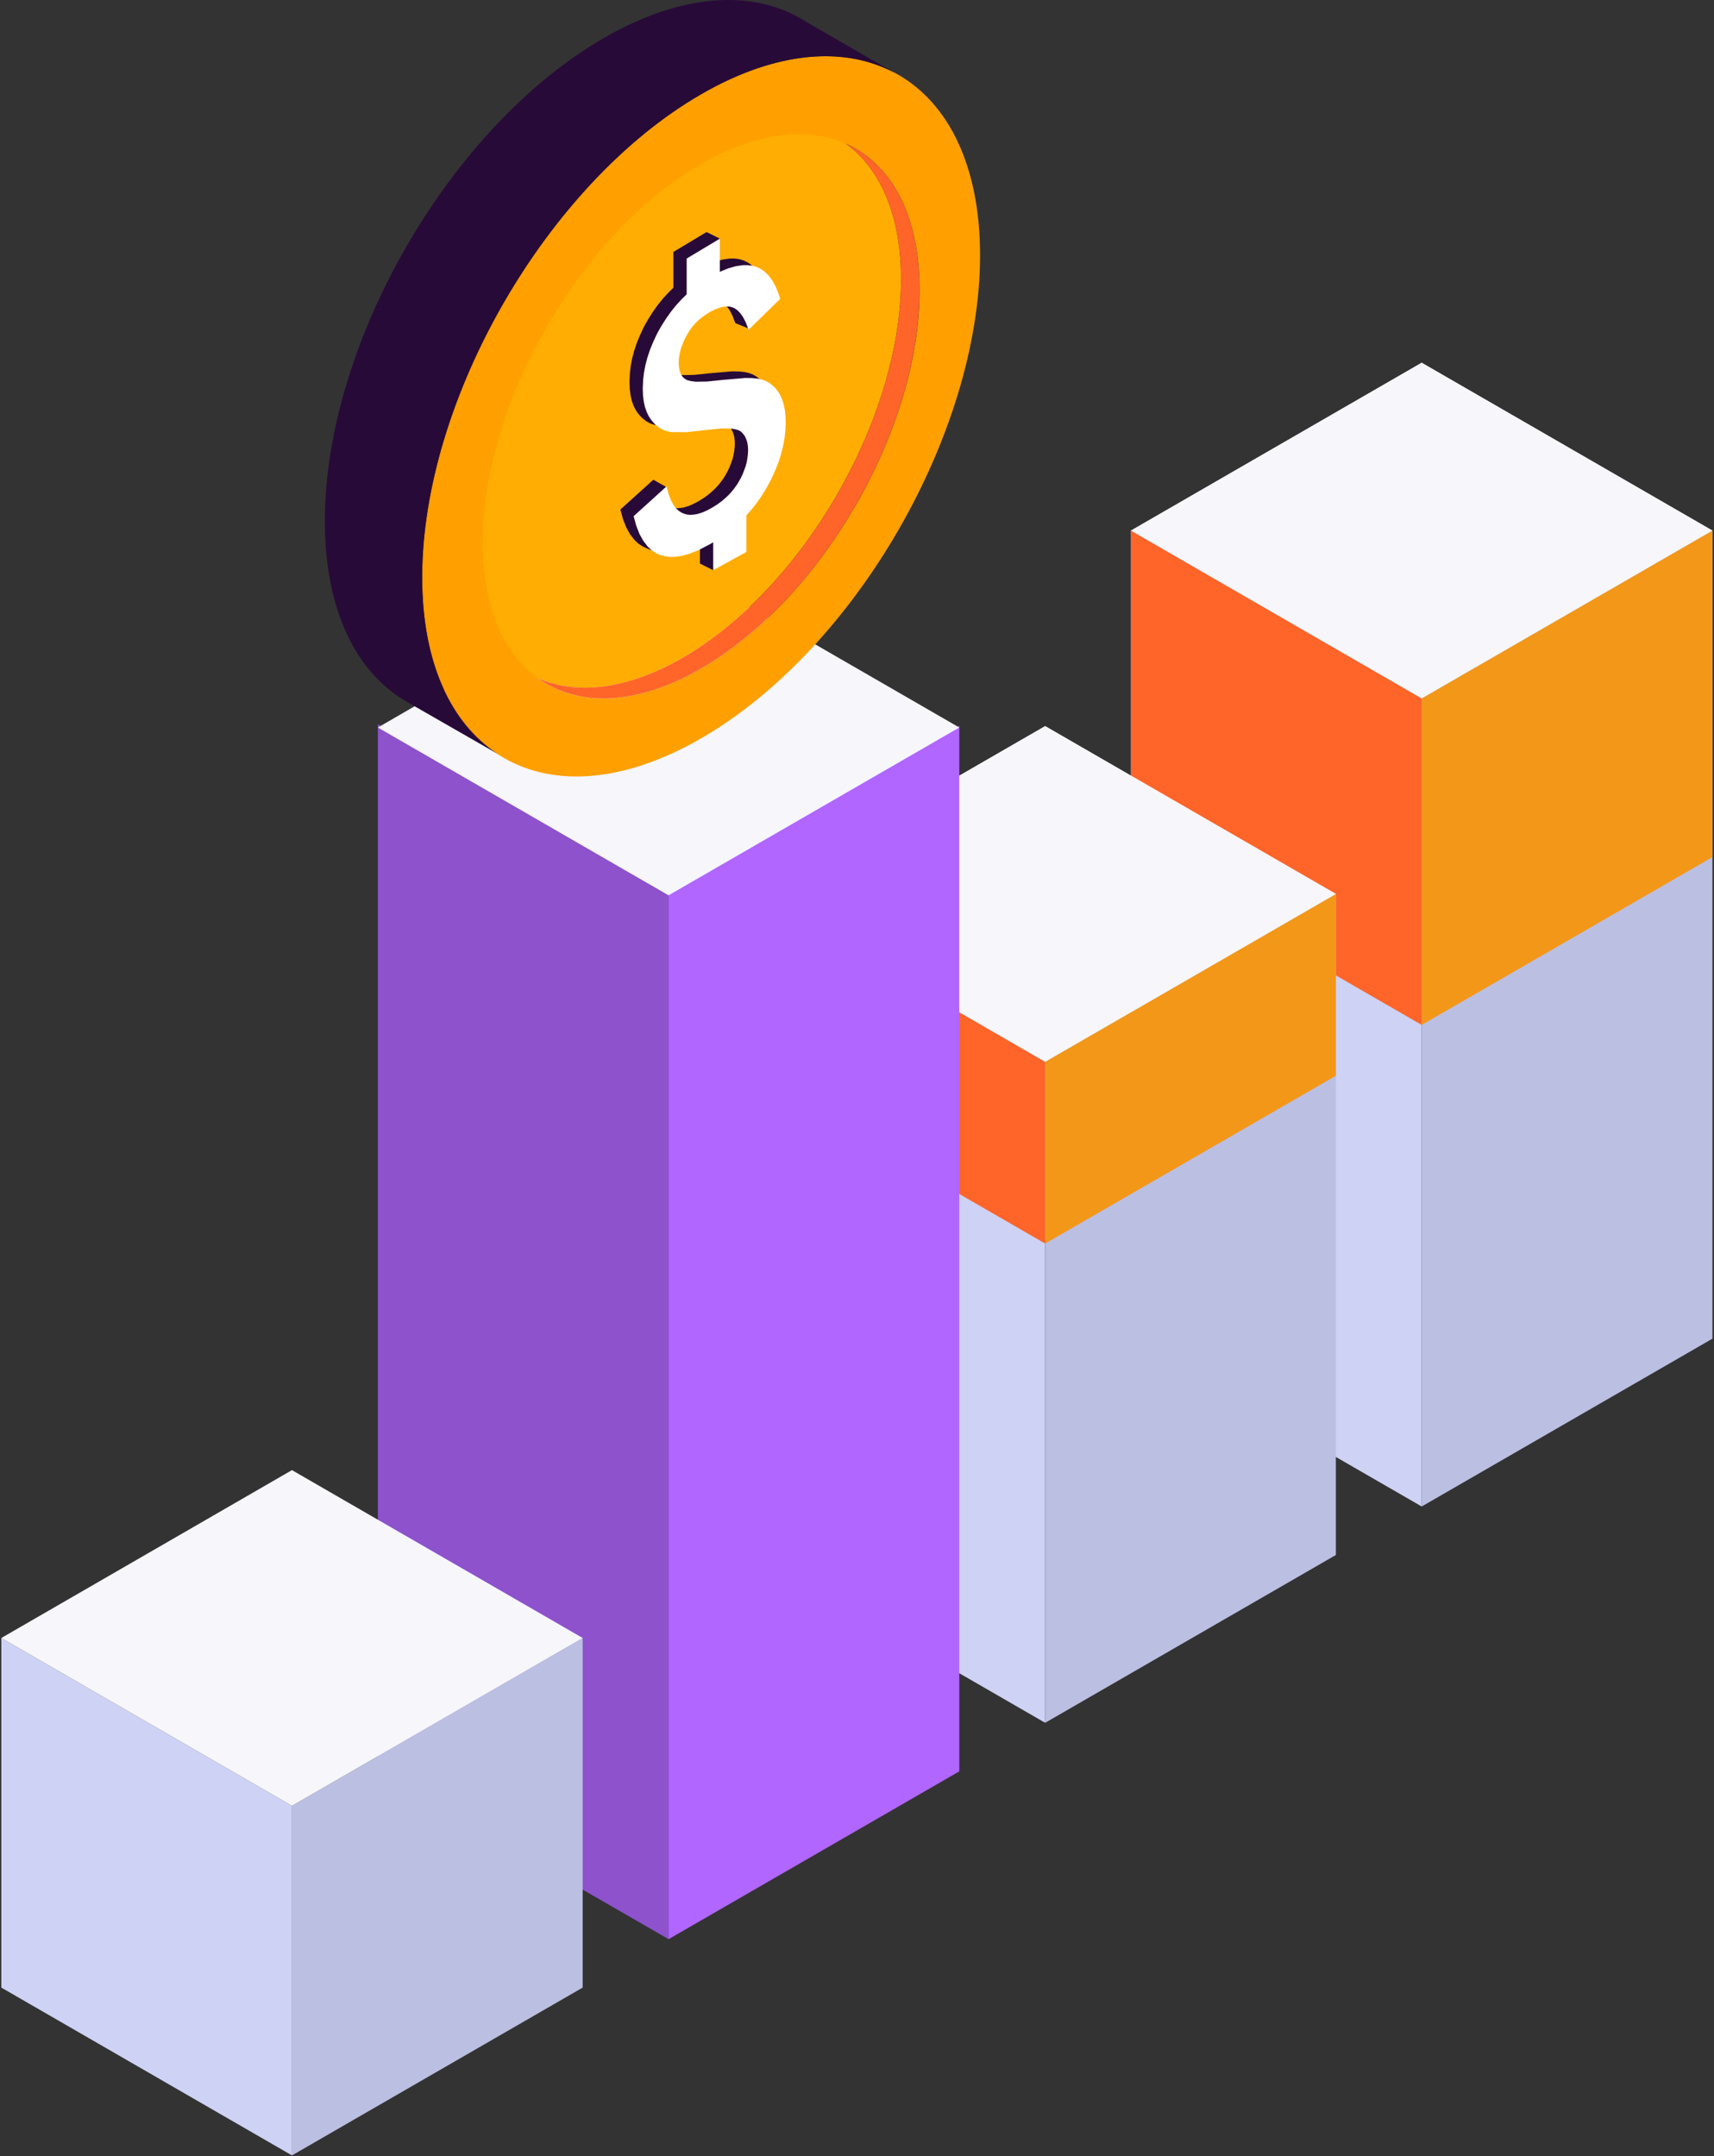
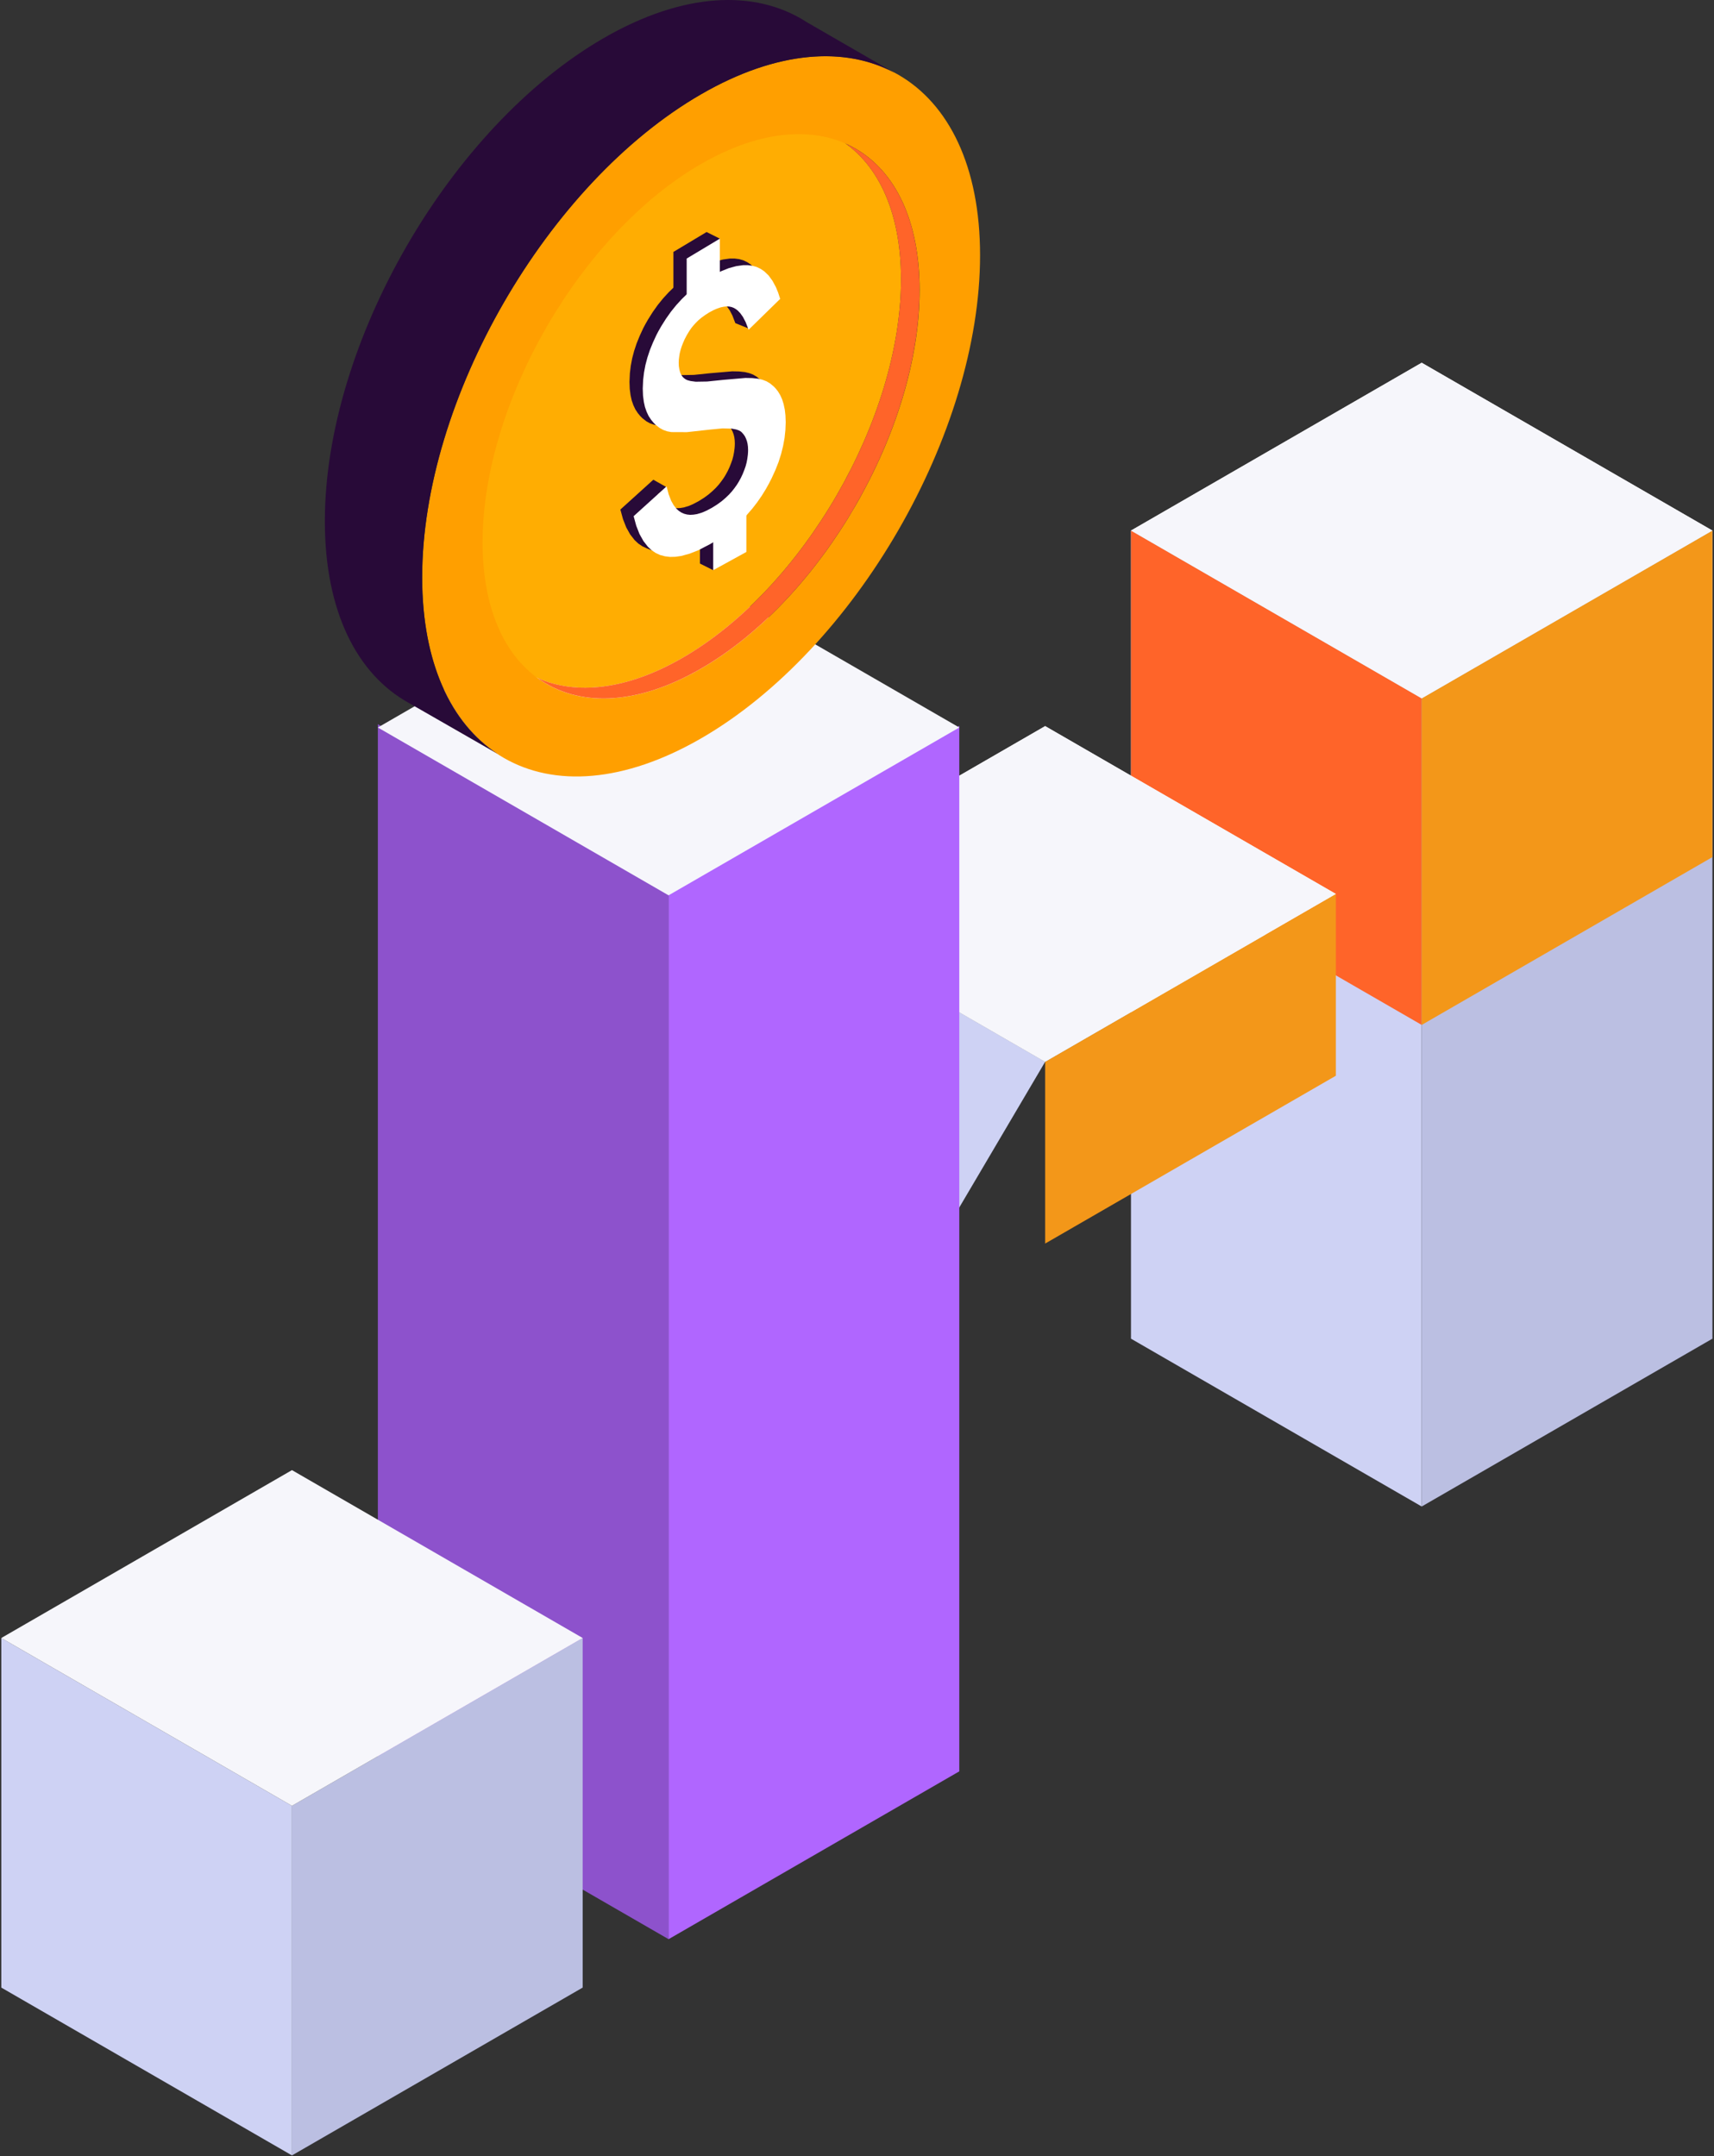
<svg xmlns="http://www.w3.org/2000/svg" width="554" height="697" viewBox="0 0 554 697" fill="none">
  <rect x="0" y="0" width="554" height="697" fill="#333333" stroke="none" />
  <path d="M365.556 171.509L459.519 225.757V486.98L365.556 432.732V171.509Z" fill="#CED2F4" />
  <path d="M553.488 171.509L459.524 225.757V486.98L553.488 432.732V171.509Z" fill="#BBBFE2" />
  <path d="M459.519 117.258L365.556 171.507L459.519 225.755L553.483 171.507L459.519 117.258Z" fill="#F5F5FA" />
  <path d="M365.556 171.509L459.519 225.757V331.308L365.556 277.059V171.509Z" fill="#FF6429" />
  <path d="M553.488 171.509L459.524 225.757V331.308L553.488 277.059V171.509Z" fill="#F39719" />
  <path d="M459.519 117.258L365.556 171.507L459.519 225.755L553.483 171.507L459.519 117.258Z" fill="#F6F6FB" />
-   <path d="M243.854 288.974L337.817 343.223V556.902L243.854 502.653V288.974Z" fill="#CED2F4" />
-   <path d="M431.78 288.974L337.816 343.223V556.902L431.78 502.653V288.974Z" fill="#BBBFE2" />
+   <path d="M243.854 288.974L337.817 343.223L243.854 502.653V288.974Z" fill="#CED2F4" />
  <path d="M337.817 234.729L243.854 288.978L337.817 343.227L431.781 288.978L337.817 234.729Z" fill="#F5F5FA" />
-   <path d="M243.854 288.974L337.817 343.223V401.984L243.854 347.735V288.974Z" fill="#FF6429" />
  <path d="M431.78 288.974L337.816 343.223V401.984L431.78 347.735V288.974Z" fill="#F39719" />
  <path d="M337.817 234.708L243.854 288.975L337.817 343.224L431.781 288.975L337.817 234.708Z" fill="#F6F6FB" />
  <path d="M122.132 234.1L216.095 288.348V626.846L122.132 572.597V234.1Z" fill="#8D52CC" />
  <path d="M310.059 234.634L216.096 288.883V626.846L310.059 572.597V234.634Z" fill="#B066FF" />
  <path d="M216.095 180.92L122.132 235.169L216.095 289.417L310.059 235.169L216.095 180.92Z" fill="#F6F6FB" />
  <path d="M0.424 529.484L94.369 583.733V696.744L0.424 642.495V529.484Z" fill="#CED2F4" />
  <path d="M188.331 529.484L94.367 583.733V696.744L188.331 642.495V529.484Z" fill="#BBBFE2" />
  <path d="M94.369 475.219L0.424 529.486L94.369 583.735L188.333 529.486L94.369 475.219Z" fill="#F6F6FB" />
  <path d="M149.953 171.864C149.953 126.845 181.584 72.049 220.573 49.531C259.563 27.013 291.228 45.272 291.228 90.309C291.228 135.345 259.596 190.141 220.59 212.659C181.584 235.177 149.953 216.918 149.953 171.864Z" fill="#FFAD02" />
  <path d="M316.776 82.524C316.776 140.012 276.407 209.934 226.602 238.686C176.796 267.438 136.444 244.12 136.444 186.632C136.444 129.145 176.83 59.206 226.602 30.47C276.373 1.735 316.776 25.02 316.776 82.524ZM297.239 93.8C297.239 48.747 265.625 30.487 226.602 53.005C187.578 75.524 155.981 130.303 155.981 175.356C155.981 220.409 187.612 238.669 226.602 216.134C265.591 193.599 297.239 138.837 297.239 93.8Z" fill="#FF9F00" />
  <path d="M273.443 46.498C284.498 54.504 291.226 69.561 291.226 90.308C291.226 135.361 259.595 190.14 220.589 212.658C202.619 223.032 186.233 224.735 173.764 219.182C186.709 228.551 205.582 228.278 226.567 216.133C265.591 193.615 297.205 138.836 297.205 93.8C297.239 69.493 288.041 53.005 273.443 46.498Z" fill="#FF6429" />
  <path d="M260.327 6.879C243.906 -3.478 220.792 -2.507 195.157 12.295C145.368 41.048 104.999 110.97 104.999 168.474C104.999 197.635 115.407 217.99 132.134 227.222L160.869 243.71C145.743 233.814 136.46 214.158 136.46 186.632C136.46 129.127 176.846 59.205 226.618 30.47C250.992 16.383 273.085 14.833 289.317 23.657L260.361 6.93L260.327 6.879Z" fill="#280A38" />
  <path d="M235.449 137.591L236.047 138.271L236.5 138.931L236.851 139.673L237.139 140.477L237.345 141.342L237.469 142.29L237.51 143.3L237.489 144.104L237.428 144.908L237.263 146.144L237.036 147.36L236.706 148.597L236.273 149.813L235.779 151.049L235.202 152.286L234.522 153.522L234.151 154.141L233.759 154.738L233.058 155.707L232.316 156.655L231.348 157.727L230.297 158.737L228.978 159.87L227.535 160.921L225.762 162.034L223.949 162.982L222.65 163.539L221.022 164.033L219.868 164.219L218.796 164.281L217.787 164.178L216.839 163.93L215.952 163.539L215.128 163.003L214.365 162.323L213.459 161.169L212.655 159.747L215.519 157.521L211.171 155.068L200.516 164.714L201.361 167.805L202.412 170.484L203.669 172.731L205.112 174.586L206.328 175.719L207.647 176.605L209.069 177.265L213.376 178.955L212.263 177.883L214.015 177.842L215.89 177.574L218.549 176.853L221.393 175.74L225.247 173.741L227.514 172.36L229.658 170.896L232.522 168.691L234.81 166.671L236.933 164.507L238.911 162.22L240.457 160.221L241.9 158.139L243.24 155.975L244.229 154.203L245.136 152.43L246.331 149.813L247.361 147.195L248.186 144.599L248.825 142.022L249.299 139.446L249.567 136.911L249.67 134.376L249.587 132.15L249.381 130.316L248.99 128.461L248.516 126.957L247.918 125.617L247.197 124.422L246.475 123.494L245.816 122.793L244.62 121.804L243.446 121.103L242.147 120.609L240.787 120.279L238.87 120.073L236.644 120.032L229.472 120.65L224.279 121.186L220.589 121.248L218.899 121.021L217.972 120.774L217.539 120.588L217.127 120.341L216.674 119.991L216.261 119.558L215.932 119.042L215.643 118.486L215.437 117.847L215.272 117.126L215.128 116.178L215.087 115.127L215.128 114.117L215.252 113.107L215.416 112.056L215.684 111.005L216.014 109.933L216.426 108.861L216.983 107.563L217.663 106.264L218.199 105.358L218.652 104.636L219.25 103.791L219.909 102.988L220.61 102.225L221.496 101.339L222.465 100.535L223.66 99.669L224.918 98.866L226.298 98.124L227.432 97.629L228.648 97.217L229.617 97.011L230.544 96.908L231.389 96.949L232.193 97.114L232.935 97.402L233.615 97.814L234.171 98.247L234.996 99.113L235.861 100.329L236.727 101.998L237.675 104.451L242.147 106.264L247.877 94.476L247.238 92.477L246.516 90.704L245.404 88.643L244.146 86.912L242.724 85.552L241.529 84.748L240.272 84.15L238.891 83.759L237.448 83.573H235.902L233.697 83.882L231.327 84.521L228.792 85.531L225.392 87.304L222.692 88.994L220.136 90.849L218.075 92.6L216.138 94.476L214.304 96.475L212.572 98.618L210.965 100.885L209.46 103.276L208.533 104.904L207.894 106.12L206.76 108.573L205.771 111.005L204.967 113.437L204.328 115.848L203.875 118.259L203.586 120.671L203.463 123.453L203.545 125.72L203.813 127.781L204.184 129.45L204.72 130.976L205.359 132.336L206.163 133.552L206.946 134.5L207.647 135.2L208.883 136.169L210.079 136.829L211.356 137.282L212.696 137.529L217.725 137.55L225.185 136.726L229.287 136.334L232.255 136.416L233.656 136.684L234.501 136.973L235.078 137.282L235.449 137.591Z" fill="#280A38" />
  <path d="M217.663 81.43V100.721L228.38 97.046L232.667 77.143L228.38 75L217.663 81.43Z" fill="#280A38" />
  <path d="M236.953 176.276V158.593L226.236 161.961V182.17L230.523 184.313L236.953 176.276Z" fill="#280A38" />
  <path d="M239.736 139.735L240.334 140.415L240.787 141.074L241.138 141.816L241.426 142.62L241.632 143.486L241.756 144.434L241.797 145.444L241.777 146.247L241.715 147.051L241.55 148.288L241.323 149.504L240.993 150.74L240.561 151.956L240.066 153.193L239.489 154.429L238.809 155.666L238.438 156.284L238.046 156.882L237.345 157.851L236.603 158.799L235.635 159.87L234.584 160.88L233.265 162.014L231.822 163.065L230.05 164.178L228.236 165.126L226.938 165.682L225.309 166.177L224.155 166.362L223.084 166.424L222.074 166.321L221.126 166.074L220.239 165.682L219.415 165.147L218.652 164.466L217.746 163.312L216.942 161.89L216.117 159.767L215.458 157.212L204.803 166.857L205.648 169.949L206.699 172.628L207.956 174.874L209.399 176.729L210.615 177.863L211.934 178.749L213.356 179.408L214.901 179.821L216.55 180.027L218.302 179.985L220.178 179.718L222.836 178.996L225.68 177.883L229.534 175.884L231.801 174.503L233.945 173.04L236.81 170.835L239.097 168.815L241.22 166.651L243.199 164.363L244.744 162.364L246.187 160.283L247.527 158.119L248.516 156.346L249.423 154.574L250.618 151.956L251.649 149.339L252.473 146.742L253.112 144.166L253.586 141.59L253.854 139.055L253.957 136.52L253.874 134.294L253.668 132.46L253.277 130.605L252.803 129.1L252.205 127.761L251.484 126.565L250.762 125.638L250.103 124.937L248.907 123.948L247.733 123.247L246.434 122.752L245.074 122.423L243.157 122.217L240.932 122.175L233.759 122.794L228.566 123.329L224.877 123.391L223.187 123.165L222.259 122.917L221.826 122.732L221.414 122.484L220.961 122.134L220.549 121.701L220.219 121.186L219.93 120.63L219.724 119.991L219.559 119.269L219.415 118.321L219.374 117.27L219.415 116.26L219.539 115.25L219.704 114.199L219.971 113.148L220.301 112.077L220.713 111.005L221.27 109.706L221.95 108.408L222.486 107.501L222.939 106.78L223.537 105.935L224.196 105.131L224.897 104.369L225.783 103.482L226.752 102.679L227.947 101.813L229.205 101.009L230.585 100.267L231.719 99.773L232.935 99.36L233.904 99.154L234.831 99.051L235.676 99.093L236.48 99.257L237.222 99.546L237.902 99.958L238.458 100.391L239.283 101.256L240.148 102.472L241.014 104.142L241.962 106.594L252.164 96.619L251.525 94.62L250.804 92.848L249.691 90.787L248.433 89.056L247.011 87.695L245.816 86.891L244.559 86.294L243.178 85.902L241.735 85.717H240.19L237.984 86.026L235.614 86.665L233.079 87.675L229.679 89.447L226.979 91.137L224.423 92.992L222.362 94.744L220.425 96.619L218.591 98.618L216.859 100.762L215.252 103.029L213.747 105.42L212.82 107.048L212.181 108.264L211.047 110.716L210.058 113.148L209.254 115.58L208.616 117.992L208.162 120.403L207.874 122.814L207.75 125.597L207.832 127.864L208.1 129.925L208.471 131.594L209.007 133.119L209.646 134.479L210.45 135.695L211.233 136.643L211.934 137.344L213.17 138.313L214.366 138.972L215.643 139.426L216.983 139.673L222.012 139.694L229.473 138.869L233.574 138.478L236.542 138.56L237.943 138.828L238.788 139.116L239.365 139.426L239.736 139.735Z" fill="white" />
  <path d="M221.95 83.574V102.864L232.667 99.19V77.144L221.95 83.574Z" fill="white" />
  <path d="M241.24 178.42V160.737L230.523 164.105V184.314L241.24 178.42Z" fill="white" />
</svg>